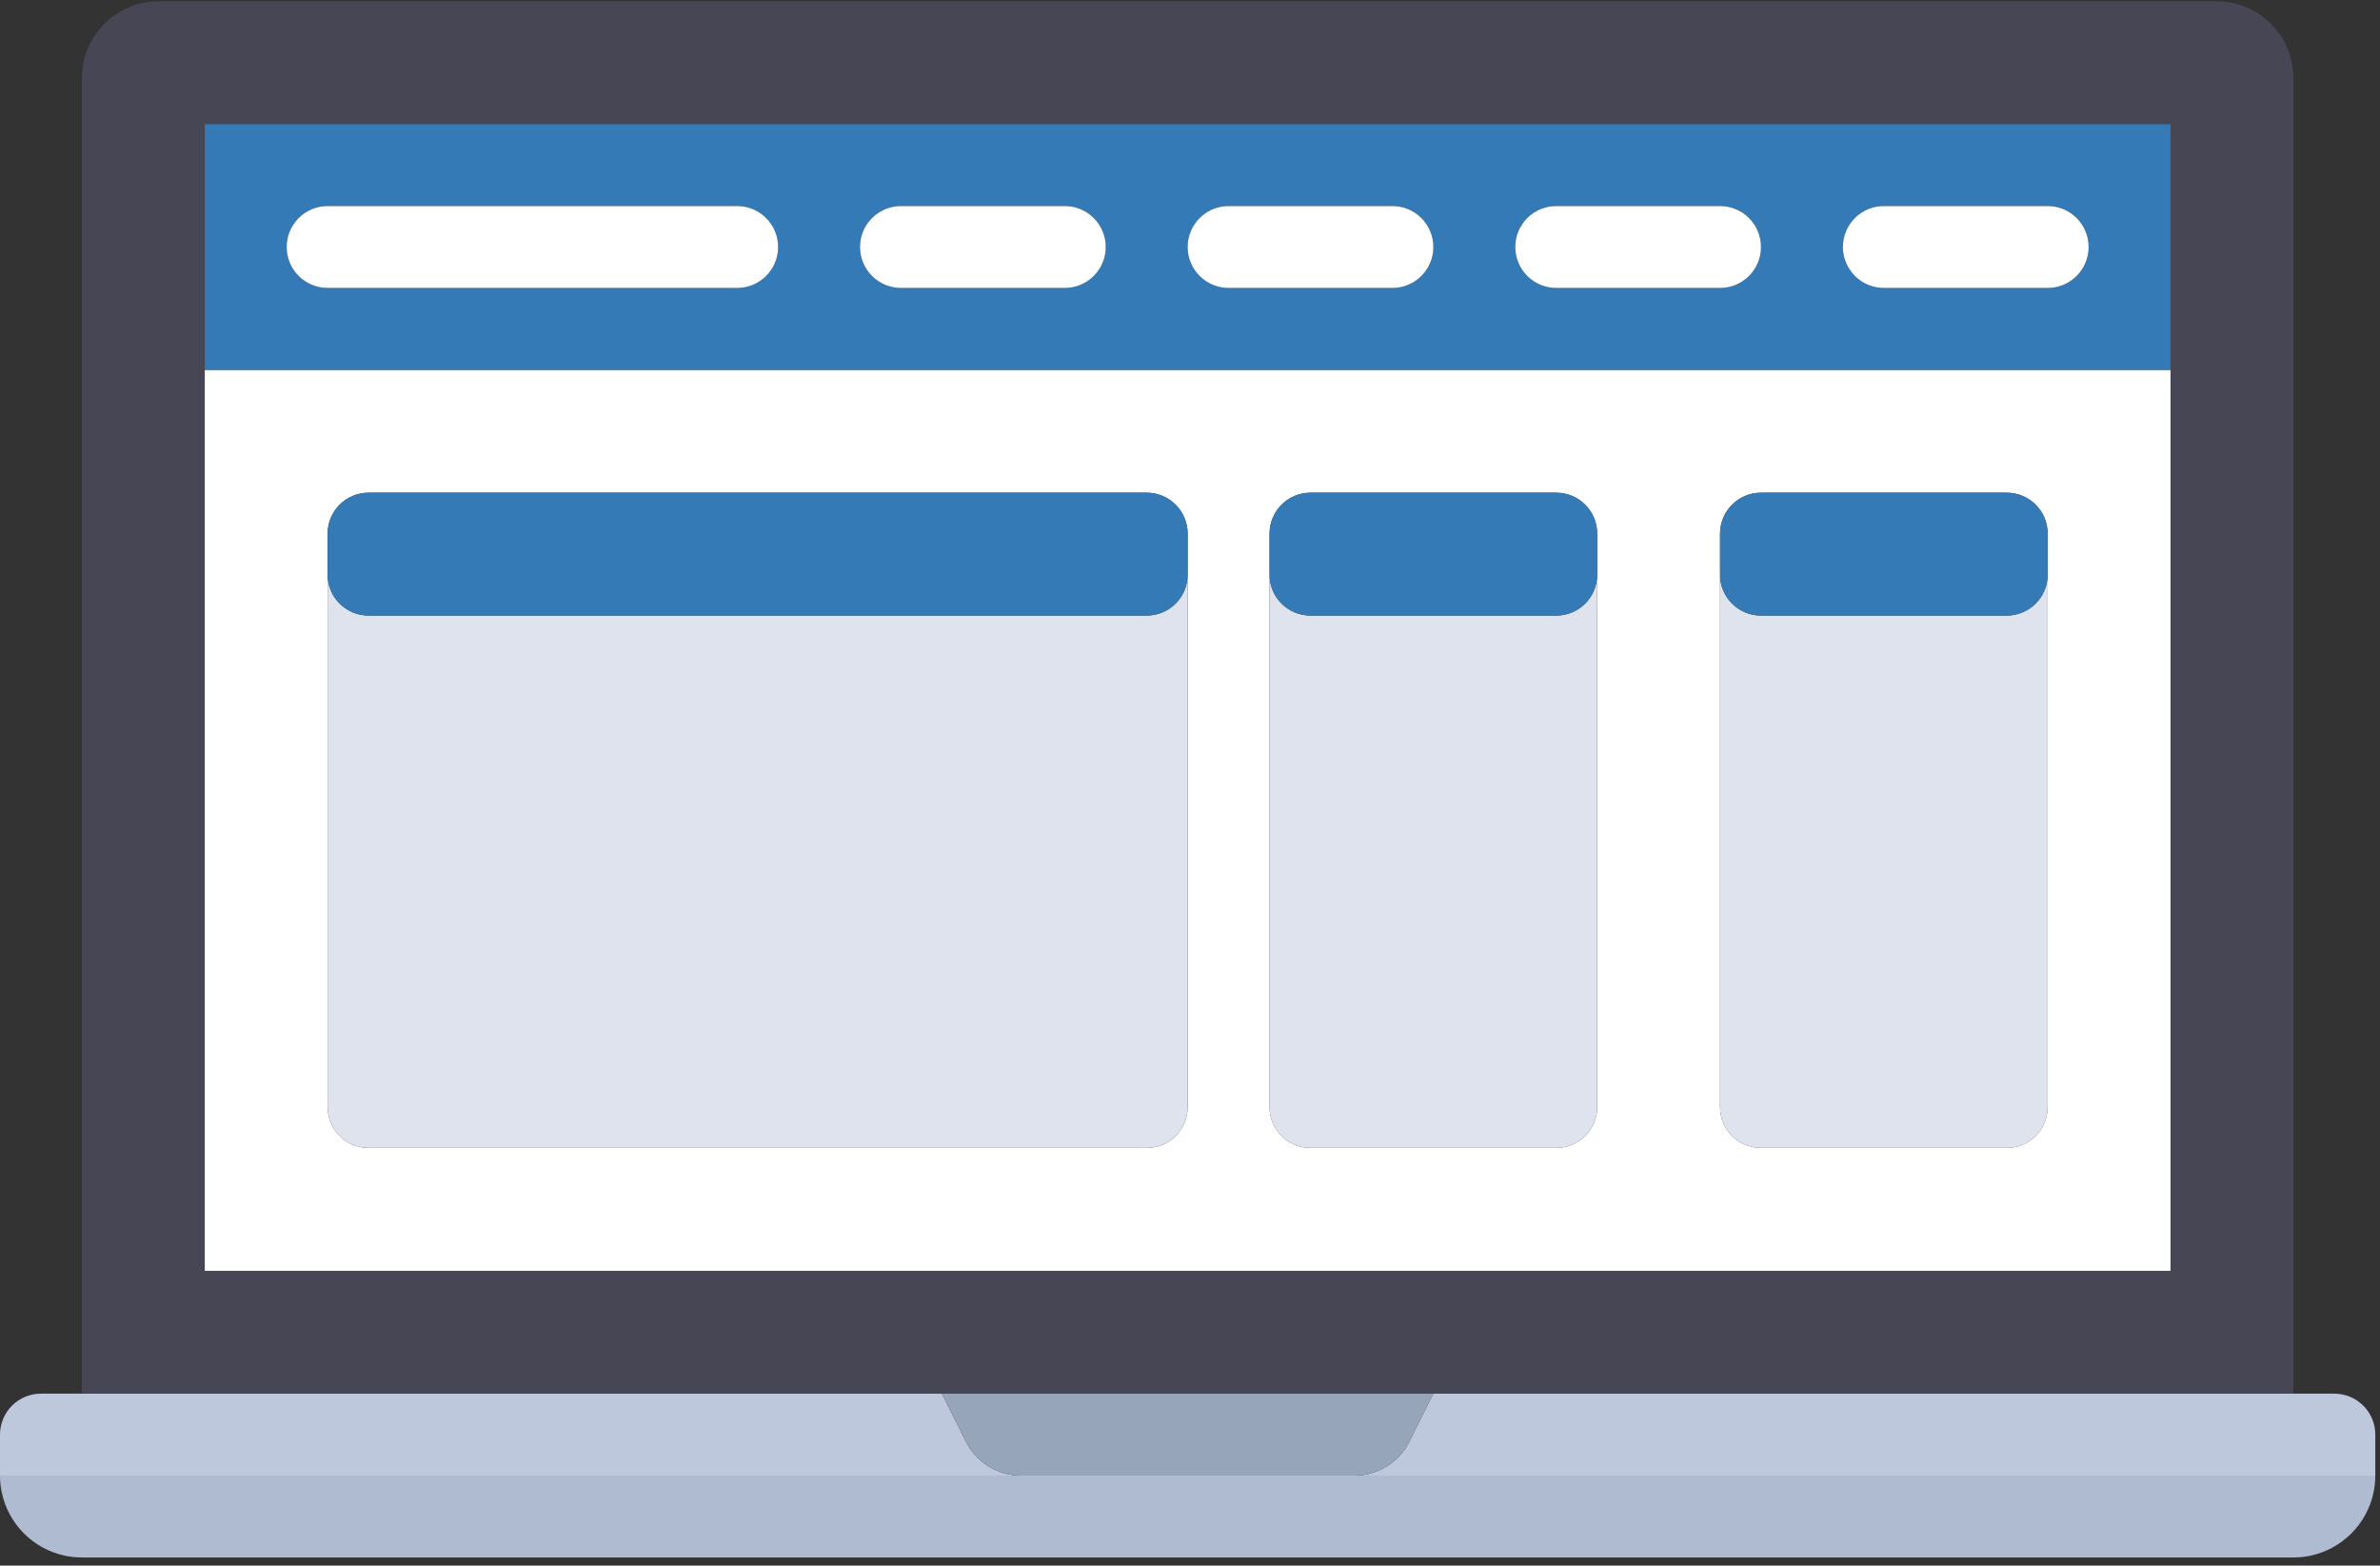
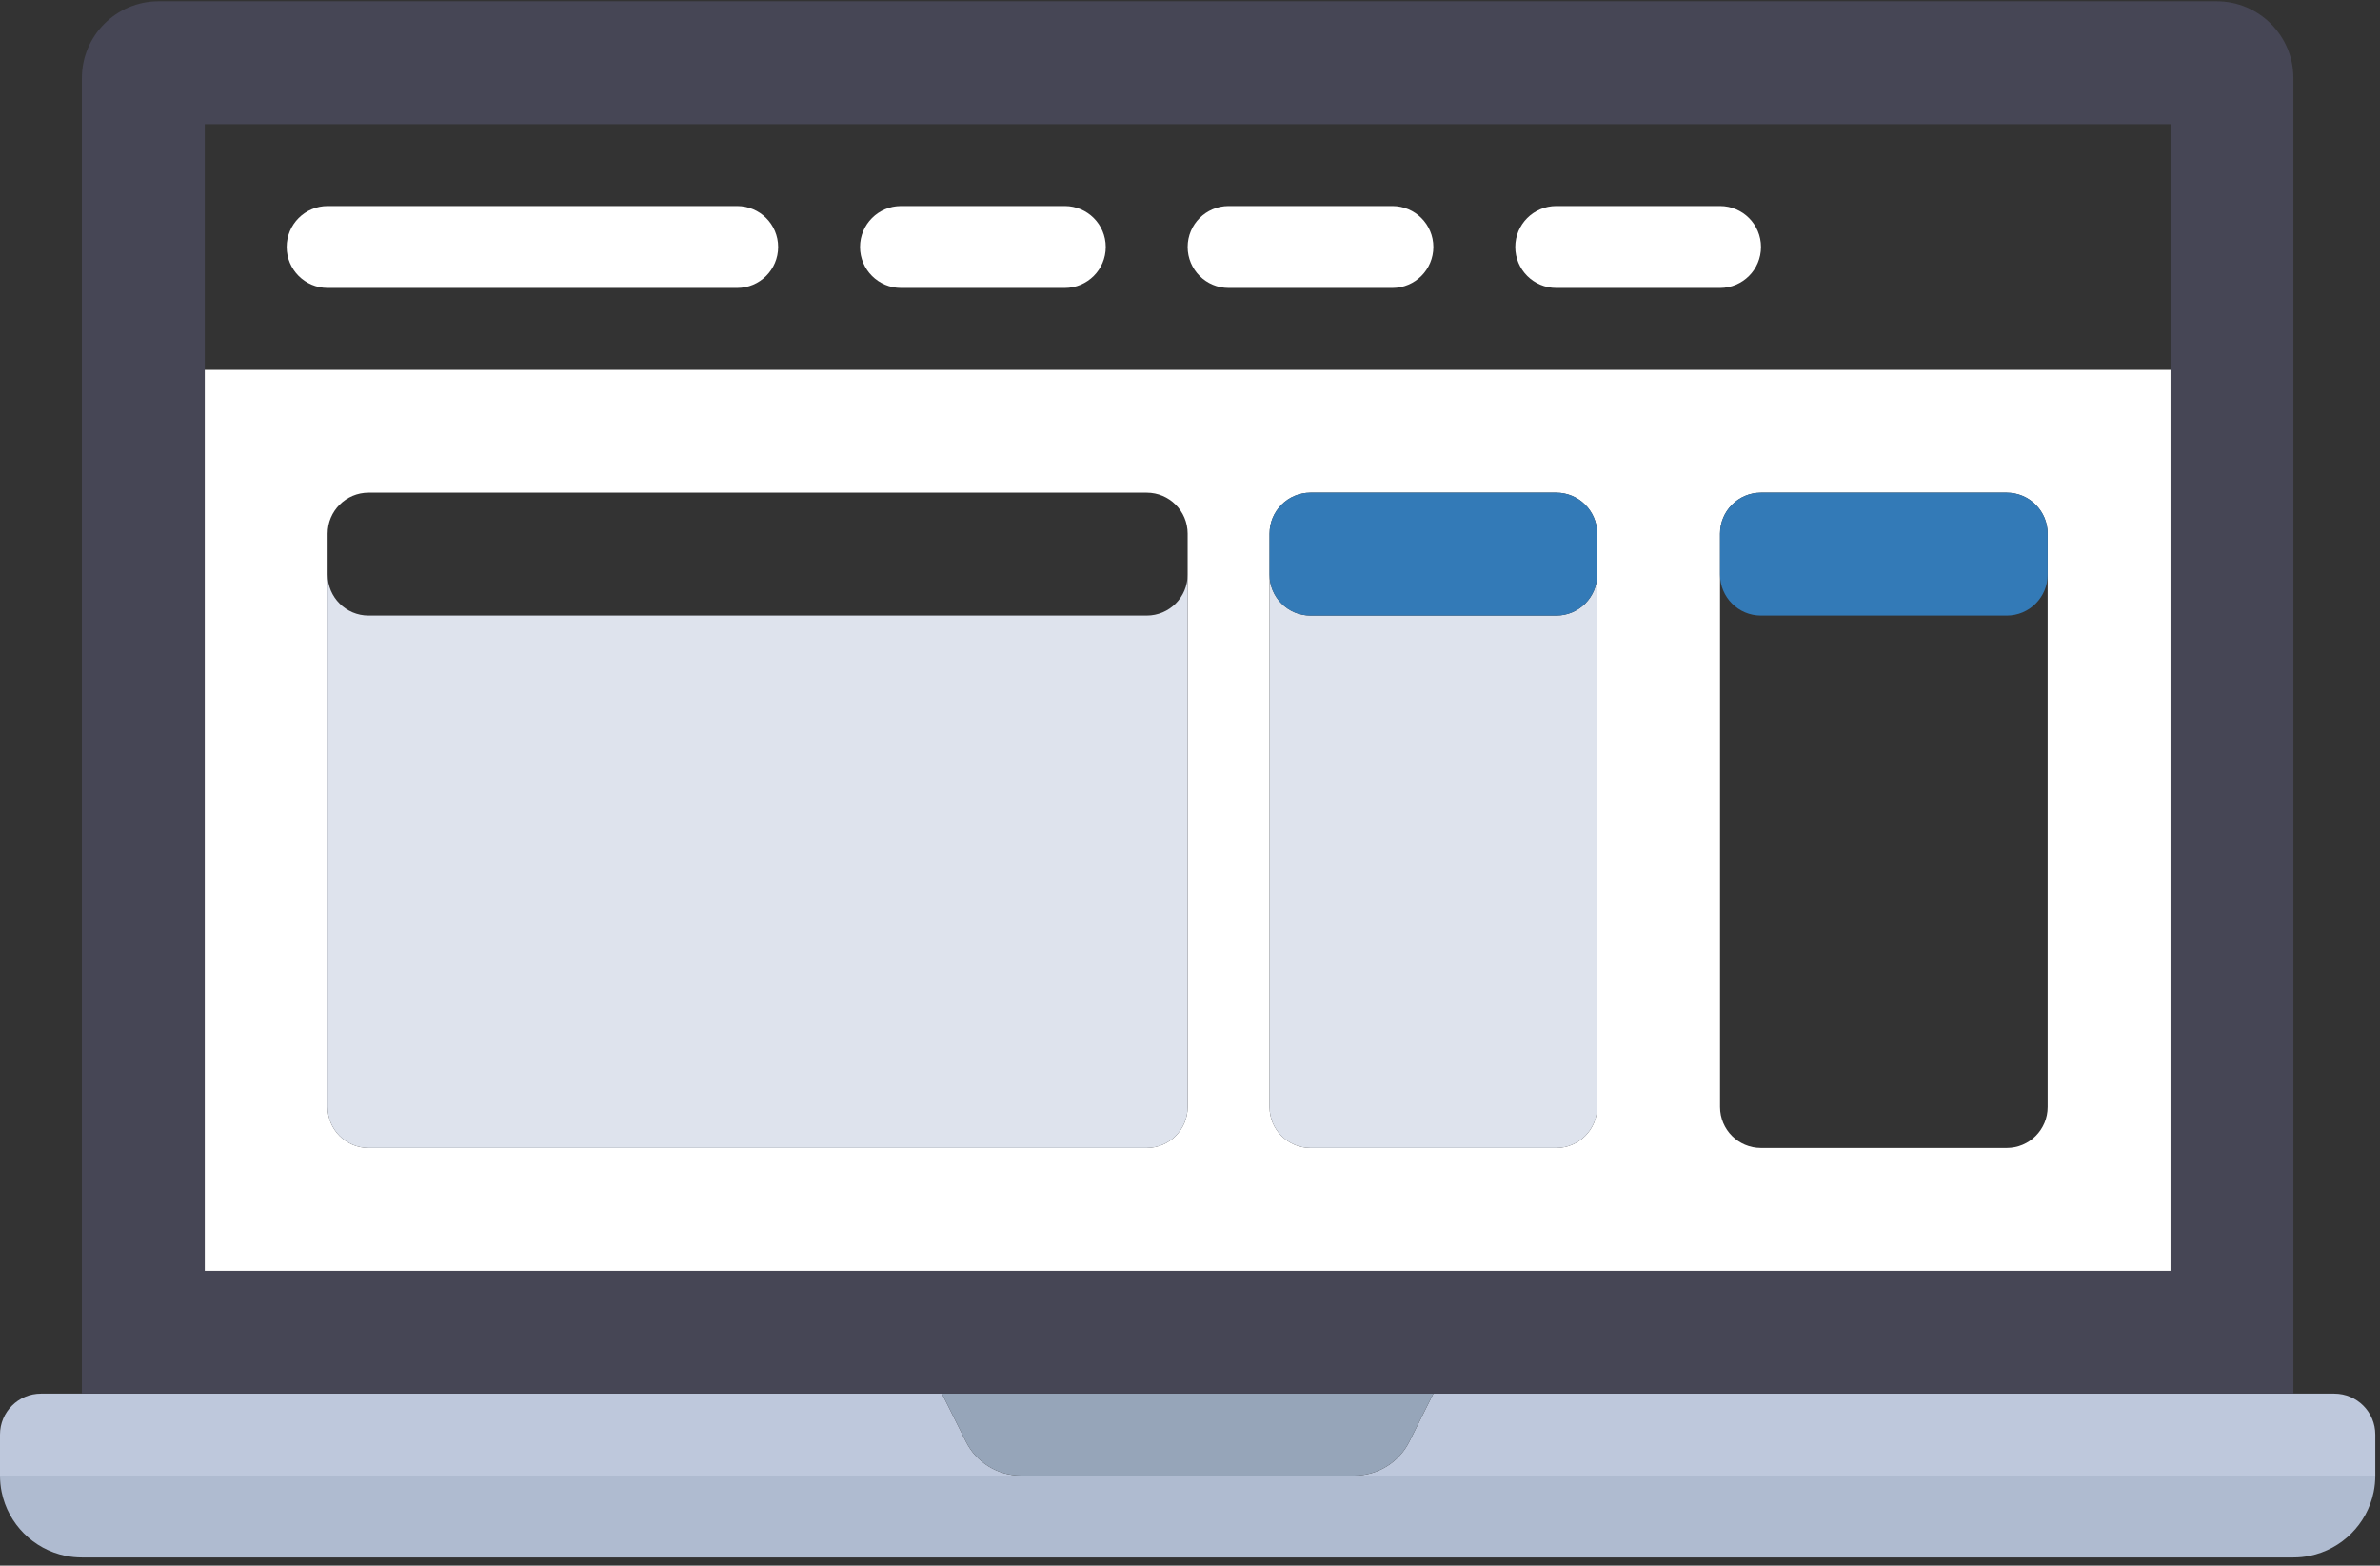
<svg xmlns="http://www.w3.org/2000/svg" width="1058px" height="696px" viewBox="0 0 1058 696" version="1.1">
  <rect x="0" y="0" width="1058" height="696" fill="#333333" stroke="none" />
  <title>manage-platform</title>
  <desc>Created with Sketch.</desc>
  <defs />
  <g id="manage-platform" stroke="none" stroke-width="1" fill="none" fill-rule="evenodd">
    <g id="laptop" fill-rule="nonzero">
      <g id="Group" transform="translate(0, 618.696)" fill="#BEC8DC">
        <path d="M1026.835,72.936 C1024.464,73.421 1022.012,73.676 1019.496,73.676 C1022.012,73.674 1024.466,73.421 1026.835,72.936 Z" id="Shape" />
        <path d="M36.41,73.674 C33.896,73.674 31.442,73.419 29.07,72.934 C31.442,73.421 33.896,73.674 36.41,73.674 Z" id="Shape" />
        <path d="M429.379,22.17 L418.723,0.854 L36.41,0.854 L18.206,0.854 C8.152,0.854 0,9.006 0,19.06 L0,37.266 L453.803,37.266 C443.461,37.264 434.005,31.419 429.379,22.17 Z" id="Shape" />
        <path d="M1026.835,72.936 C1041.055,70.026 1052.26,58.826 1055.168,44.604 C1052.258,58.824 1041.057,70.024 1026.835,72.936 Z" id="Shape" />
        <path d="M0.74,44.604 C3.65,58.828 14.851,70.026 29.073,72.936 C14.851,70.024 3.65,58.824 0.74,44.604 Z" id="Shape" />
        <path d="M1037.702,0.854 L1019.496,0.854 L637.187,0.854 L626.531,22.17 C621.905,31.422 612.449,37.264 602.107,37.264 L1055.908,37.264 L1055.908,19.058 C1055.908,9.004 1047.756,0.854 1037.702,0.854 Z" id="Shape" />
        <path d="M0.74,44.604 C0.256,42.232 0,39.776 0,37.264 C0,39.776 0.256,42.232 0.74,44.604 Z" id="Shape" />
        <path d="M1055.908,37.264 C1055.908,39.776 1055.652,42.232 1055.168,44.604 C1055.652,42.232 1055.908,39.776 1055.908,37.264 Z" id="Shape" />
      </g>
      <path d="M453.803,655.96 L0,655.96 C0,658.472 0.256,660.928 0.74,663.3 C3.65,677.52 14.851,688.722 29.073,691.632 C31.444,692.117 33.896,692.372 36.412,692.372 L1019.5,692.372 C1022.014,692.372 1024.468,692.117 1026.84,691.632 C1041.059,688.722 1052.264,677.522 1055.172,663.3 C1055.656,660.928 1055.912,658.476 1055.912,655.96 L602.105,655.96 L453.803,655.96 Z" id="Shape" fill="#AFBBD0" />
      <path d="M429.379,640.866 C434.005,650.118 443.461,655.96 453.803,655.96 L602.101,655.96 C612.443,655.96 621.899,650.116 626.525,640.866 L637.185,619.55 L418.721,619.55 L429.379,640.866 Z" id="Shape" fill="#96A5B9" />
      <path d="M637.187,619.55 L1019.498,619.55 L1019.498,34.705 C1019.498,15.853 1004.214,0.569 985.362,0.569 L70.546,0.569 C51.694,0.569 36.41,15.853 36.41,34.705 L36.41,619.55 L418.721,619.55 L637.187,619.55 Z M91.027,164.416 L91.027,55.184 L964.881,55.184 L964.881,164.416 L964.881,564.933 L91.027,564.933 L91.027,164.416 Z" id="Shape" fill="#464655" />
      <path d="M964.881,164.416 L91.027,164.416 L91.027,564.933 L964.881,564.933 L964.881,164.416 Z M527.954,255.443 L527.954,492.113 C527.954,502.167 519.802,510.319 509.748,510.319 L163.847,510.319 C153.793,510.319 145.641,502.167 145.641,492.113 L145.641,255.443 L145.641,237.237 C145.641,227.183 153.793,219.031 163.847,219.031 L509.748,219.031 C519.802,219.031 527.954,227.183 527.954,237.237 L527.954,255.443 Z M710.007,255.443 L710.007,492.113 C710.007,502.167 701.855,510.319 691.801,510.319 L582.568,510.319 C572.515,510.319 564.362,502.167 564.362,492.113 L564.362,255.443 L564.362,237.237 C564.362,227.183 572.515,219.031 582.568,219.031 L691.801,219.031 C701.855,219.031 710.007,227.183 710.007,237.237 L710.007,255.443 Z M910.265,255.443 L910.265,492.113 C910.265,502.167 902.113,510.319 892.059,510.319 L782.826,510.319 C772.772,510.319 764.62,502.167 764.62,492.113 L764.62,255.443 L764.62,237.237 C764.62,227.183 772.772,219.031 782.826,219.031 L892.059,219.031 C902.113,219.031 910.265,227.183 910.265,237.237 L910.265,255.443 Z" id="Shape" fill="#FFFFFF" />
-       <path d="M964.881,55.186 L91.027,55.186 L91.027,164.418 L964.881,164.418 L964.881,55.186 Z M327.697,128.006 L145.643,128.006 C135.589,128.006 127.437,119.854 127.437,109.8 C127.437,99.746 135.589,91.594 145.643,91.594 L327.697,91.594 C337.75,91.594 345.903,99.746 345.903,109.8 C345.903,119.854 337.75,128.006 327.697,128.006 Z M473.338,128.006 L400.517,128.006 C390.463,128.006 382.311,119.854 382.311,109.8 C382.311,99.746 390.463,91.594 400.517,91.594 L473.338,91.594 C483.391,91.594 491.544,99.746 491.544,109.8 C491.544,119.854 483.391,128.006 473.338,128.006 Z M618.981,128.006 L546.16,128.006 C536.106,128.006 527.954,119.854 527.954,109.8 C527.954,99.746 536.106,91.594 546.16,91.594 L618.981,91.594 C629.035,91.594 637.187,99.746 637.187,109.8 C637.187,119.854 629.035,128.006 618.981,128.006 Z M764.624,128.006 L691.803,128.006 C681.749,128.006 673.597,119.854 673.597,109.8 C673.597,99.746 681.749,91.594 691.803,91.594 L764.624,91.594 C774.678,91.594 782.83,99.746 782.83,109.8 C782.83,119.854 774.678,128.006 764.624,128.006 Z M910.265,128.006 L837.444,128.006 C827.391,128.006 819.238,119.854 819.238,109.8 C819.238,99.746 827.391,91.594 837.444,91.594 L910.265,91.594 C920.319,91.594 928.471,99.746 928.471,109.8 C928.471,119.854 920.319,128.006 910.265,128.006 Z" id="Shape" fill="#337AB7" />
      <path d="M327.697,91.596 L145.643,91.596 C135.589,91.596 127.437,99.748 127.437,109.802 C127.437,119.856 135.589,128.008 145.643,128.008 L327.697,128.008 C337.75,128.008 345.903,119.856 345.903,109.802 C345.903,99.748 337.75,91.596 327.697,91.596 Z" id="Shape" fill="#FFFFFF" />
      <g id="Group" transform="translate(381.529, 90.742)" fill="#FFFFFF">
        <path d="M91.808,0.854 L18.988,0.854 C8.934,0.854 0.782,9.006 0.782,19.06 C0.782,29.114 8.934,37.266 18.988,37.266 L91.808,37.266 C101.862,37.266 110.014,29.114 110.014,19.06 C110.014,9.006 101.862,0.854 91.808,0.854 Z" id="Shape" />
        <path d="M237.451,0.854 L164.631,0.854 C154.577,0.854 146.425,9.006 146.425,19.06 C146.425,29.114 154.577,37.266 164.631,37.266 L237.451,37.266 C247.505,37.266 255.658,29.114 255.658,19.06 C255.658,9.006 247.505,0.854 237.451,0.854 Z" id="Shape" />
        <path d="M383.095,0.854 L310.274,0.854 C300.22,0.854 292.068,9.006 292.068,19.06 C292.068,29.114 300.22,37.266 310.274,37.266 L383.095,37.266 C393.148,37.266 401.301,29.114 401.301,19.06 C401.301,9.006 393.148,0.854 383.095,0.854 Z" id="Shape" />
-         <path d="M528.736,0.854 L455.915,0.854 C445.861,0.854 437.709,9.006 437.709,19.06 C437.709,29.114 445.861,37.266 455.915,37.266 L528.736,37.266 C538.789,37.266 546.942,29.114 546.942,19.06 C546.942,9.006 538.789,0.854 528.736,0.854 Z" id="Shape" />
      </g>
      <g id="Group" transform="translate(144.362, 253.665)" fill="#DEE3ED">
        <path d="M365.385,19.984 L19.485,19.984 C9.431,19.984 1.279,11.832 1.279,1.778 L1.279,238.448 C1.279,248.501 9.431,256.654 19.485,256.654 L365.385,256.654 C375.439,256.654 383.592,248.501 383.592,238.448 L383.592,1.778 C383.592,11.832 375.439,19.984 365.385,19.984 Z" id="Shape" />
        <path d="M547.439,19.984 L438.206,19.984 C428.152,19.984 420,11.832 420,1.778 L420,238.448 C420,248.501 428.152,256.654 438.206,256.654 L547.439,256.654 C557.493,256.654 565.645,248.501 565.645,238.448 L565.645,1.778 C565.645,11.832 557.493,19.984 547.439,19.984 Z" id="Shape" />
-         <path d="M747.698,19.984 L638.466,19.984 C628.412,19.984 620.259,11.832 620.259,1.778 L620.259,238.448 C620.259,248.501 628.412,256.654 638.466,256.654 L747.698,256.654 C757.752,256.654 765.905,248.501 765.905,238.448 L765.905,1.778 C765.902,11.832 757.752,19.984 747.698,19.984 Z" id="Shape" />
      </g>
-       <path d="M509.748,219.033 L163.847,219.033 C153.793,219.033 145.641,227.185 145.641,237.239 L145.641,255.445 C145.641,265.499 153.793,273.651 163.847,273.651 L509.748,273.651 C519.802,273.651 527.954,265.499 527.954,255.445 L527.954,237.239 C527.954,227.183 519.802,219.033 509.748,219.033 Z" id="Shape" fill="#337AB7" />
      <path d="M691.801,219.033 L582.568,219.033 C572.515,219.033 564.362,227.185 564.362,237.239 L564.362,255.445 C564.362,265.499 572.515,273.651 582.568,273.651 L691.801,273.651 C701.855,273.651 710.007,265.499 710.007,255.445 L710.007,237.239 C710.007,227.183 701.855,219.033 691.801,219.033 Z" id="Shape" fill="#337AB7" />
      <path d="M892.061,219.033 L782.828,219.033 C772.774,219.033 764.622,227.185 764.622,237.239 L764.622,255.445 C764.622,265.499 772.774,273.651 782.828,273.651 L892.061,273.651 C902.115,273.651 910.267,265.499 910.267,255.445 L910.267,237.239 C910.265,227.183 902.115,219.033 892.061,219.033 Z" id="Shape" fill="#337AB7" />
    </g>
  </g>
</svg>